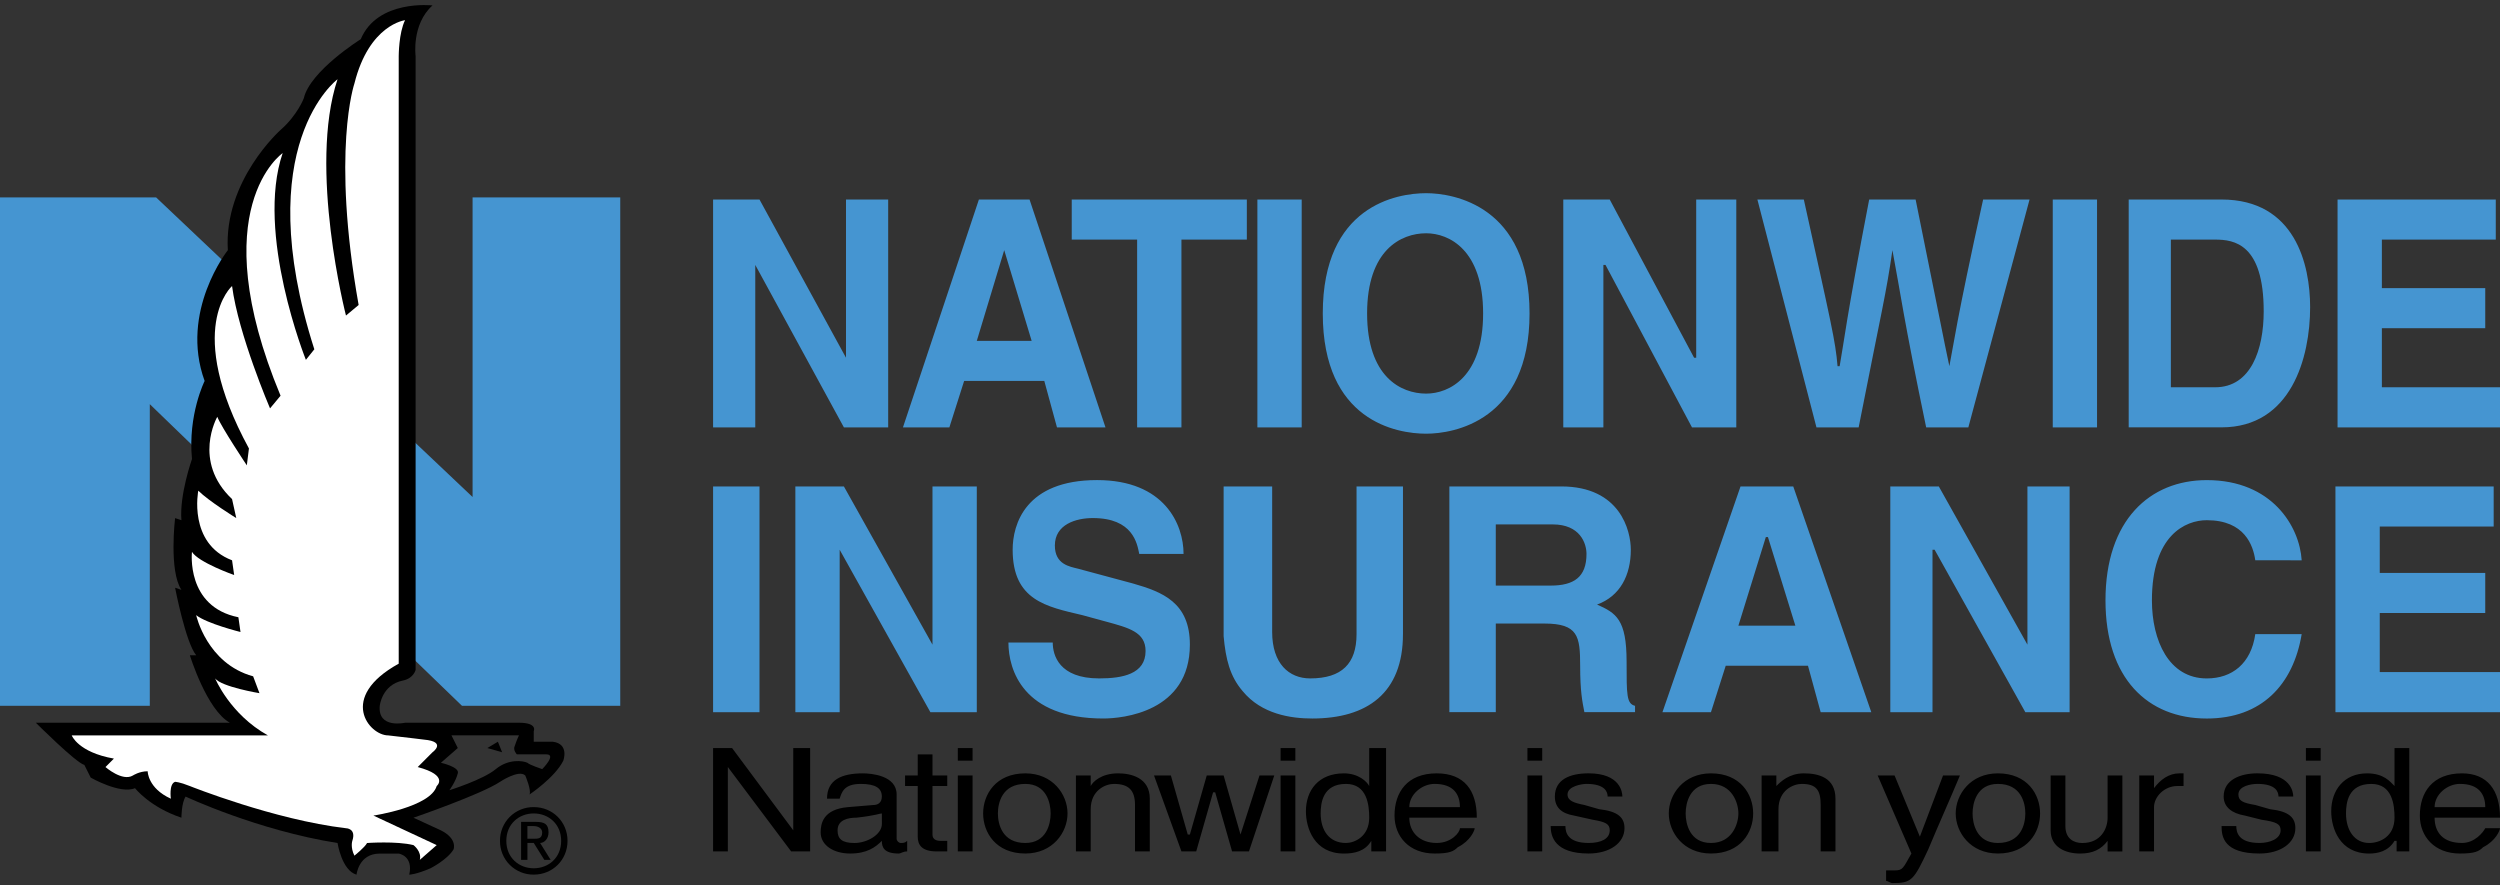
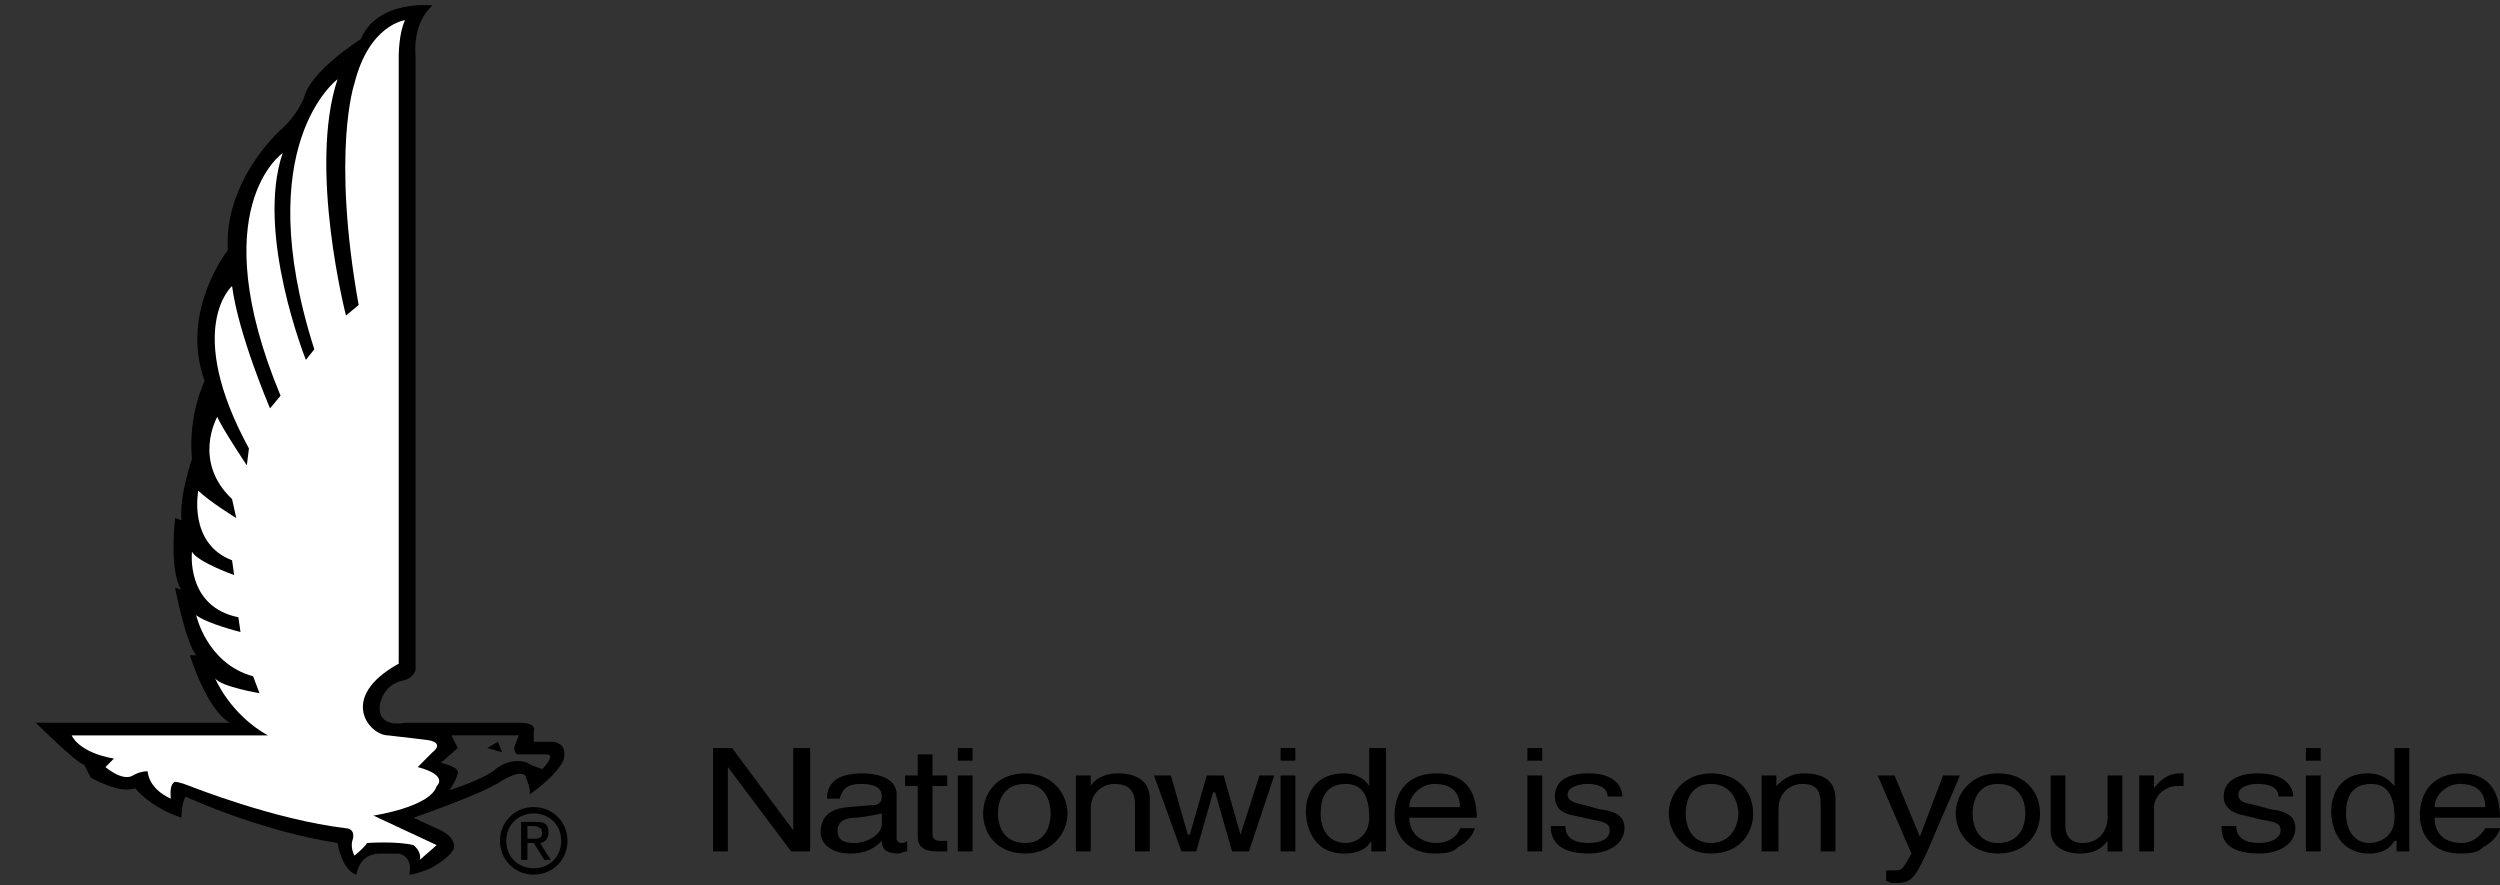
<svg xmlns="http://www.w3.org/2000/svg" width="288" height="102" viewBox="0 0 288 102" fill="none">
  <rect x="0" y="0" width="288" height="102" fill="#333333" stroke="none" />
-   <path fill-rule="evenodd" clip-rule="evenodd" d="M54.441 22.742H71.453V81.312H53.225L17.256 46.559V81.312H0V22.742H17.985L54.441 57.255V22.742ZM97.459 22.984H102.319V49.233H97.216L87.007 30.519V49.233H82.147V22.984H87.494L97.459 41.212V22.984ZM109.368 49.233H104.02L112.769 22.984H118.603L127.352 49.233H121.763L120.304 43.886H111.068L109.368 49.233ZM112.527 39.268H118.846L115.686 28.818L112.527 39.268ZM136.101 49.233H130.997V27.602H123.464V22.984H143.636V27.602H136.101V49.233ZM144.85 22.984H149.955V49.233H144.85V22.984ZM164.294 22.255C167.453 22.255 176.204 23.713 176.204 36.108C176.204 48.502 167.453 49.962 164.294 49.962C160.892 49.962 152.384 48.504 152.384 36.108C152.384 23.712 160.892 22.255 164.294 22.255ZM164.294 45.344C166.967 45.344 170.855 43.399 170.855 36.108C170.855 28.818 166.967 26.873 164.294 26.873C161.379 26.873 157.49 28.818 157.49 36.108C157.49 43.399 161.377 45.344 164.294 45.344ZM195.403 22.984H200.021V49.233H194.916L184.953 30.519H184.71V49.233H180.091V22.984H185.44L195.161 41.212H195.403V22.984ZM202.451 22.984H207.8C210.959 37.323 211.446 39.268 211.685 42.183H211.928C212.415 39.511 212.657 36.836 215.33 22.984H220.679C223.594 37.323 223.838 38.781 224.567 42.183C225.054 39.753 225.296 37.323 228.456 22.984H233.805L226.753 49.233H221.894C219.218 36.351 218.976 33.921 218.006 28.818C217.277 33.921 216.79 35.622 214.117 49.233H209.255L202.451 22.984ZM236.477 22.984H241.579V49.233H236.477V22.984ZM245.226 22.984H255.919C264.422 22.984 266.127 30.519 266.127 35.378C266.127 41.212 263.94 49.231 255.919 49.231H245.226V22.984ZM250.085 44.614H255.19C259.321 44.614 260.778 40.24 260.778 35.864C260.778 28.087 257.376 27.602 255.19 27.602H250.085V44.614ZM287.513 27.602H274.391V33.192H286.301V37.809H274.391V44.614H288V49.233H269.286V22.984H287.513V27.602ZM82.147 56.037H87.494V82.043H82.147V56.037ZM107.422 56.037H112.527V82.043H107.18L96.73 63.329V82.043H91.625V56.037H97.216L107.422 74.264V56.037ZM121.276 74.022C121.276 75.482 122.005 78.153 126.623 78.153C129.296 78.153 131.97 77.666 131.97 74.993C131.97 72.804 130.025 72.321 127.352 71.591L124.68 70.862C120.548 69.889 116.658 69.16 116.658 63.328C116.658 60.412 118.117 55.306 126.381 55.306C134.158 55.306 136.346 60.411 136.346 63.813H131.241C130.998 62.597 130.512 59.681 125.894 59.681C123.949 59.681 121.52 60.411 121.52 62.841C121.52 65.027 123.223 65.269 124.193 65.514L130.512 67.216C133.914 68.19 137.073 69.402 137.073 74.264C137.073 82.042 129.296 82.771 127.108 82.771C117.872 82.771 116.171 77.18 116.171 74.02L121.276 74.022ZM161.621 73.048C161.621 79.852 157.49 82.772 151.171 82.772C148.739 82.772 145.336 82.286 143.15 79.613C141.691 77.91 141.204 75.967 140.962 73.293V56.037H146.553V72.804C146.553 76.45 148.497 78.153 150.928 78.153C154.575 78.153 156.274 76.45 156.274 73.048V56.037H161.623V73.048H161.621ZM166.967 56.037H179.848C186.652 56.037 187.87 61.138 187.87 63.328C187.87 66.243 186.654 68.673 183.981 69.645C186.167 70.618 187.383 71.347 187.383 76.206C187.383 80.095 187.383 81.068 188.357 81.311V82.04H182.521C182.279 80.824 182.034 79.611 182.034 76.691C182.034 73.289 181.795 71.832 177.903 71.832H172.315V82.04H166.967V56.037ZM178.632 67.46C181.309 67.46 182.764 66.487 182.764 63.814C182.764 62.598 182.034 60.412 178.875 60.412H172.314V67.46H178.632ZM197.102 82.043H191.514L200.508 56.038H206.582L215.572 82.043H209.74L208.28 76.695H198.803L197.102 82.043ZM200.262 72.078H206.826L203.667 61.869H203.425L200.262 72.078ZM233.56 56.037H238.419V82.043H233.318L222.868 63.329H222.624V82.043H217.763V56.037H223.351L233.56 74.264V56.037ZM259.809 64.545C259.567 62.843 258.593 59.927 254.218 59.927C251.789 59.927 247.901 61.627 247.901 69.161C247.901 73.779 249.844 78.155 254.218 78.155C257.133 78.155 259.323 76.452 259.809 73.05H265.155C264.181 78.885 260.537 82.774 254.218 82.774C247.414 82.774 242.552 78.156 242.552 69.161C242.552 59.927 247.657 55.309 254.218 55.309C261.753 55.309 264.911 60.658 265.155 64.547L259.809 64.545ZM287.271 60.656H274.148V66.002H286.301V70.62H274.148V77.424H288V82.043H269.043V56.037H287.271V60.656Z" fill="#4595D1" />
  <path fill-rule="evenodd" clip-rule="evenodd" d="M91.383 86.174H93.327V98.084H91.141L83.848 88.36V98.084H82.147V86.174H84.335L91.383 95.651V86.174ZM95.272 92.007C95.272 89.82 96.973 89.091 99.403 89.091C100.375 89.091 103.292 89.334 103.292 91.52V96.624C103.292 96.867 103.534 97.111 103.777 97.111C104.019 97.111 104.263 97.111 104.506 96.868V98.084C104.019 98.084 103.777 98.327 103.532 98.327C101.831 98.327 101.587 97.598 101.587 96.867C100.86 97.596 99.886 98.327 97.941 98.327C95.998 98.327 94.539 97.354 94.539 95.895C94.539 94.922 94.782 93.222 97.699 92.98L100.616 92.737C101.101 92.737 101.587 92.495 101.587 91.764C101.587 90.794 100.86 90.307 99.157 90.307C97.214 90.307 96.969 91.277 96.727 92.007H95.272ZM101.591 93.709C101.348 93.709 100.863 93.952 98.675 94.196C97.702 94.196 96.488 94.438 96.488 95.653C96.488 96.626 96.973 97.113 98.433 97.113C99.891 97.113 101.592 96.139 101.592 94.923L101.591 93.709ZM107.423 90.55V96.138C107.423 96.867 108.152 96.867 108.394 96.867H109.124V98.083H107.909C106.208 98.083 105.722 97.354 105.722 96.38V90.548H104.263V89.332H105.722V86.903H107.423V89.332H109.124V90.548L107.423 90.55ZM110.34 89.334H112.041V98.084H110.34V89.334ZM110.34 86.174H112.041V87.631H110.34V86.174ZM118.117 89.09C121.278 89.09 122.979 91.518 122.979 93.707C122.979 95.894 121.278 98.325 118.117 98.325C114.715 98.325 113.257 95.894 113.257 93.707C113.257 91.52 114.715 89.09 118.117 89.09ZM118.117 97.111C120.547 97.111 121.034 94.922 121.034 93.709C121.034 92.493 120.547 90.307 118.117 90.307C115.444 90.307 114.958 92.493 114.958 93.709C114.958 94.922 115.444 97.111 118.117 97.111ZM132.456 98.084H130.753V92.736C130.753 91.036 130.024 90.307 128.323 90.307C127.351 90.307 125.65 91.036 125.65 93.222V98.084H123.947V89.334H125.65V90.55C125.893 90.063 126.866 89.09 128.81 89.09C130.268 89.09 132.456 89.576 132.456 92.005V98.084ZM137.803 98.084H136.102L132.942 89.334H134.886L136.829 96.138H137.074L139.017 89.334H140.962L142.906 96.138L145.093 89.334H146.796L143.879 98.084H141.936L139.99 91.276H139.748L137.803 98.084ZM147.525 89.334H149.225V98.084H147.525V89.334ZM147.525 86.174H149.225V87.631H147.525V86.174ZM159.675 98.084H157.975V96.868C157.246 98.084 156.029 98.329 154.816 98.329C151.414 98.329 150.441 95.41 150.441 93.466C150.441 91.038 151.897 89.091 154.816 89.091C156.515 89.091 157.489 90.065 157.731 90.551V86.176H159.675V98.084ZM155.06 97.111C156.03 97.111 157.733 96.382 157.733 94.196C157.733 92.736 157.49 90.307 155.06 90.307C152.384 90.307 152.141 92.493 152.141 93.709C152.141 95.651 153.113 97.111 155.06 97.111ZM169.885 95.408C169.885 95.651 169.399 96.868 167.939 97.598C167.452 98.084 166.965 98.327 165.266 98.327C162.351 98.327 160.648 96.38 160.648 93.952C160.648 91.276 162.108 89.09 165.51 89.09C168.67 89.09 170.128 91.036 170.128 94.194H162.351C162.351 95.894 163.563 97.109 165.51 97.109C167.209 97.109 168.183 95.894 168.183 95.407L169.885 95.408ZM168.183 92.978C168.183 91.518 167.454 90.305 165.268 90.305C163.807 90.305 162.352 91.518 162.352 92.978H168.183ZM175.96 89.334H177.663V98.084H175.96V89.334ZM175.96 86.174H177.663V87.631H175.96V86.174ZM185.198 91.762C185.198 91.276 184.955 90.305 182.766 90.305C182.279 90.305 180.58 90.548 180.58 91.518C180.58 92.247 181.309 92.492 182.523 92.734L184.226 93.221C186.412 93.463 187.141 94.194 187.141 95.407C187.141 97.109 185.442 98.325 183.01 98.325C179.121 98.325 178.635 96.379 178.635 95.163H180.337C180.337 95.892 180.58 97.109 183.01 97.109C184.47 97.109 185.442 96.623 185.442 95.649C185.442 94.92 184.955 94.679 183.495 94.437L181.309 93.95C179.849 93.707 179.12 92.977 179.12 91.761C179.12 89.817 180.822 89.088 183.008 89.088C186.654 89.088 186.897 91.274 186.897 91.761L185.198 91.762ZM197.103 89.09C200.508 89.09 201.965 91.518 201.965 93.707C201.965 95.894 200.508 98.325 197.103 98.325C193.943 98.325 192.244 95.894 192.244 93.707C192.244 91.52 193.943 89.09 197.103 89.09ZM197.103 97.111C199.535 97.111 200.262 94.922 200.262 93.709C200.262 92.493 199.536 90.307 197.103 90.307C194.674 90.307 194.188 92.493 194.188 93.709C194.188 94.922 194.674 97.111 197.103 97.111ZM211.445 98.084H209.742V92.736C209.742 91.036 209.255 90.307 207.556 90.307C206.583 90.307 204.88 91.036 204.88 93.222V98.084H202.937V89.334H204.636V90.55C205.123 90.063 206.096 89.09 207.799 89.09C209.498 89.09 211.445 89.576 211.445 92.005V98.084ZM223.838 89.334H225.785C224.569 92.249 223.353 94.922 222.139 97.84C220.436 101.486 220.192 101.729 218.008 101.729C217.765 101.729 217.521 101.486 217.279 101.486V100.27H218.252C219.222 100.27 219.222 100.028 220.195 98.327L216.307 89.334H218.254L221.169 96.382L223.838 89.334ZM230.159 89.09C233.561 89.09 235.018 91.518 235.018 93.707C235.018 95.894 233.561 98.325 230.159 98.325C226.996 98.325 225.297 95.894 225.297 93.707C225.297 91.52 226.996 89.09 230.159 89.09ZM230.159 97.111C232.832 97.111 233.318 94.922 233.318 93.709C233.318 92.493 232.832 90.307 230.159 90.307C227.727 90.307 227.24 92.493 227.24 93.709C227.24 94.922 227.727 97.111 230.159 97.111ZM242.795 98.084V96.868C242.066 97.842 241.096 98.329 239.636 98.329C237.933 98.329 236.234 97.599 236.234 95.653V89.335H237.933V95.168C237.933 96.628 238.906 97.114 239.88 97.114C242.066 97.114 242.795 95.412 242.795 94.199V89.337H244.498V98.088H242.795V98.084ZM248.144 98.084H246.441V89.334H248.144V90.794C248.873 89.82 249.843 89.091 251.059 89.091H251.546V90.551H250.816C249.356 90.551 248.144 91.764 248.144 92.98V98.084ZM262.482 91.762C262.482 91.276 262.24 90.305 260.054 90.305C259.325 90.305 257.865 90.548 257.865 91.518C257.865 92.247 258.351 92.492 259.811 92.734L261.511 93.221C263.7 93.463 264.426 94.194 264.426 95.407C264.426 97.109 262.727 98.325 260.295 98.325C256.165 98.325 255.923 96.379 255.923 95.163H257.622C257.622 95.892 257.865 97.109 260.295 97.109C261.511 97.109 262.727 96.623 262.727 95.649C262.727 94.92 262.24 94.679 260.537 94.437L258.594 93.95C257.134 93.707 256.165 92.977 256.165 91.761C256.165 89.817 258.109 89.088 260.054 89.088C263.942 89.088 264.183 91.274 264.183 91.761L262.482 91.762ZM265.64 89.334H267.343V98.084H265.64V89.334ZM265.64 86.174H267.343V87.631H265.64V86.174ZM277.55 98.084H276.09V96.868H275.848C275.122 98.084 273.904 98.329 272.932 98.329C269.53 98.329 268.557 95.41 268.557 93.466C268.557 91.038 270.017 89.091 272.688 89.091C274.635 89.091 275.361 90.065 275.848 90.551V86.176H277.55V98.084ZM272.932 97.111C274.148 97.111 275.848 96.382 275.848 94.196C275.848 92.736 275.605 90.307 273.175 90.307C270.502 90.307 270.26 92.493 270.26 93.709C270.26 95.651 271.233 97.111 272.932 97.111ZM288 95.408C288 95.651 287.514 96.868 286.057 97.598C285.57 98.084 285.083 98.327 283.381 98.327C280.466 98.327 278.766 96.38 278.766 93.952C278.766 91.276 280.223 89.09 283.625 89.09C286.544 89.09 288 91.036 288 94.194H280.466C280.466 95.894 281.439 97.109 283.625 97.109C285.085 97.109 286.057 95.894 286.301 95.407L288 95.408ZM286.301 92.978C286.301 91.518 285.572 90.305 283.383 90.305C281.926 90.305 280.467 91.518 280.467 92.978H286.301ZM56.143 86.174L57.844 86.661L57.357 85.445L56.143 86.174Z" fill="black" />
  <path fill-rule="evenodd" clip-rule="evenodd" d="M63.675 85.445H61.487V84.229C61.487 84.229 61.974 83.259 59.786 83.259H46.664C46.664 83.259 43.504 83.985 43.747 81.312C43.747 81.312 43.989 78.884 46.419 78.397C47.635 78.154 47.878 77.181 47.878 77.181V6.458C47.878 6.458 47.391 2.812 49.823 0.626C49.823 0.626 43.504 -0.104 41.559 4.514C41.559 4.514 35.727 8.16 34.998 11.32C34.998 11.32 34.268 13.265 32.323 14.966C32.323 14.966 25.762 20.8 26.247 28.82C26.247 28.82 20.657 35.868 23.574 43.888C23.574 43.888 21.629 47.776 22.116 52.881C22.116 52.881 20.657 57.012 20.9 59.929L20.171 59.686C20.171 59.686 19.441 65.761 20.9 67.95L20.171 67.708C20.171 67.708 21.385 74.025 22.601 75.485H21.872C21.872 75.485 23.817 81.802 26.489 83.262H4.131C4.131 83.262 8.749 87.877 9.72 88.121L10.45 89.581C10.45 89.581 13.852 91.525 15.553 90.797C15.553 90.797 17.255 92.983 20.9 94.199C20.9 94.199 20.9 92.496 21.385 91.767C21.385 91.767 29.649 95.656 38.885 97.116C38.885 97.116 39.37 100.275 41.071 100.762C41.071 100.762 41.313 98.334 43.743 98.334H45.931C45.931 98.334 47.632 98.573 47.147 100.762C47.147 100.762 47.876 100.762 49.577 100.033C49.577 100.033 51.522 99.059 52.25 97.847C52.25 97.847 52.737 96.631 50.791 95.658L47.632 94.201C47.632 94.201 55.409 91.525 57.597 90.07C57.597 90.07 59.783 88.609 60.512 89.34C60.512 89.34 61.242 91.043 60.999 91.526C60.999 91.526 63.914 89.583 64.888 87.638C64.891 87.631 65.62 85.688 63.675 85.445ZM62.461 88.603C62.461 88.603 61.002 88.116 60.76 87.874C60.273 87.631 58.574 87.387 57.114 88.603C55.655 89.819 51.767 91.035 51.767 91.035C51.767 91.035 52.496 90.061 52.738 89.088C52.981 88.359 50.793 87.872 50.793 87.872L52.738 86.173L52.009 84.713H59.786C59.786 84.713 59.544 85.199 59.301 85.929C59.059 86.415 59.544 86.902 59.544 86.902H62.946C64.162 86.904 62.461 88.603 62.461 88.603Z" fill="black" />
  <path fill-rule="evenodd" clip-rule="evenodd" d="M46.663 2.326C46.663 2.326 42.532 2.811 40.829 9.617C40.829 9.617 38.155 17.394 41.315 35.135L39.856 36.351C39.856 36.351 35.482 19.34 38.884 9.13C38.884 9.13 28.677 16.665 36.21 40.24L35.238 41.456C35.238 41.456 29.404 26.873 32.564 17.637C32.564 17.637 23.328 23.956 32.321 45.587L31.107 47.045C31.107 47.045 27.461 38.539 26.733 32.949C26.733 32.949 21.142 37.809 28.677 51.663L28.434 53.61C28.434 53.61 25.517 49.234 25.031 48.017C25.031 48.017 22.115 53.123 26.733 57.495L27.218 59.684C27.218 59.684 24.059 57.738 22.843 56.525C22.843 56.525 21.629 62.6 26.733 64.547L26.976 66.246C26.976 66.246 22.845 64.786 22.115 63.573C22.115 63.573 21.386 69.89 27.462 71.108L27.705 72.807C27.705 72.807 23.816 71.837 22.6 70.864C22.6 70.864 23.816 76.452 29.162 77.912L29.891 79.855C29.891 79.855 25.517 79.129 24.787 78.156C24.787 78.156 26.489 82.287 30.863 84.718H8.262C8.262 84.718 8.991 86.664 13.122 87.39L12.15 88.364C12.15 88.364 14.095 90.066 15.31 89.337C15.31 89.337 16.039 88.85 17.011 88.85C17.011 88.85 17.011 90.797 19.683 92.01C19.683 92.01 19.441 90.31 20.17 90.066C20.17 90.066 20.657 90.066 21.871 90.553C21.871 90.553 31.594 94.442 39.856 95.412C39.856 95.412 41.072 95.412 40.585 96.872C40.585 96.872 40.343 97.601 40.828 98.571C40.828 98.571 42.042 97.601 42.286 97.114C42.286 97.114 45.688 96.872 47.633 97.357C47.633 97.357 48.605 98.086 48.363 99.056L50.308 97.357L43.017 93.955C43.017 93.955 49.578 92.981 50.308 90.553C50.308 90.553 51.766 89.337 48.12 88.364L49.821 86.664C49.821 86.664 51.522 85.448 48.849 85.204C48.849 85.204 46.904 84.962 44.718 84.718C42.53 84.718 38.884 80.342 45.932 76.454V6.458C45.934 6.458 45.934 3.783 46.663 2.326Z" fill="white" />
  <path fill-rule="evenodd" clip-rule="evenodd" d="M57.6 96.867C57.593 96.355 57.689 95.846 57.883 95.371C58.076 94.896 58.362 94.465 58.724 94.103C59.087 93.74 59.518 93.454 59.993 93.261C60.468 93.068 60.976 92.972 61.489 92.978C63.676 92.978 65.379 94.681 65.379 96.867C65.379 99.053 63.676 100.756 61.489 100.756C60.976 100.762 60.468 100.666 59.993 100.473C59.518 100.28 59.087 99.994 58.724 99.631C58.362 99.269 58.076 98.838 57.883 98.363C57.689 97.888 57.593 97.379 57.6 96.867ZM61.487 100.026C63.19 100.026 64.646 98.811 64.646 96.867C64.646 94.92 63.188 93.708 61.487 93.708C59.786 93.708 58.328 94.92 58.328 96.867C58.329 98.811 59.786 100.026 61.487 100.026ZM60.759 99.053H60.03V94.681H61.733C62.705 94.681 63.191 94.92 63.191 95.894C63.191 96.623 62.705 97.109 62.219 97.109L63.434 99.053H62.705L61.489 97.109H60.759V99.053ZM61.487 96.624C61.974 96.624 62.459 96.624 62.459 95.895C62.459 95.409 61.974 95.166 61.487 95.166H60.758V96.626L61.487 96.624Z" fill="black" />
</svg>